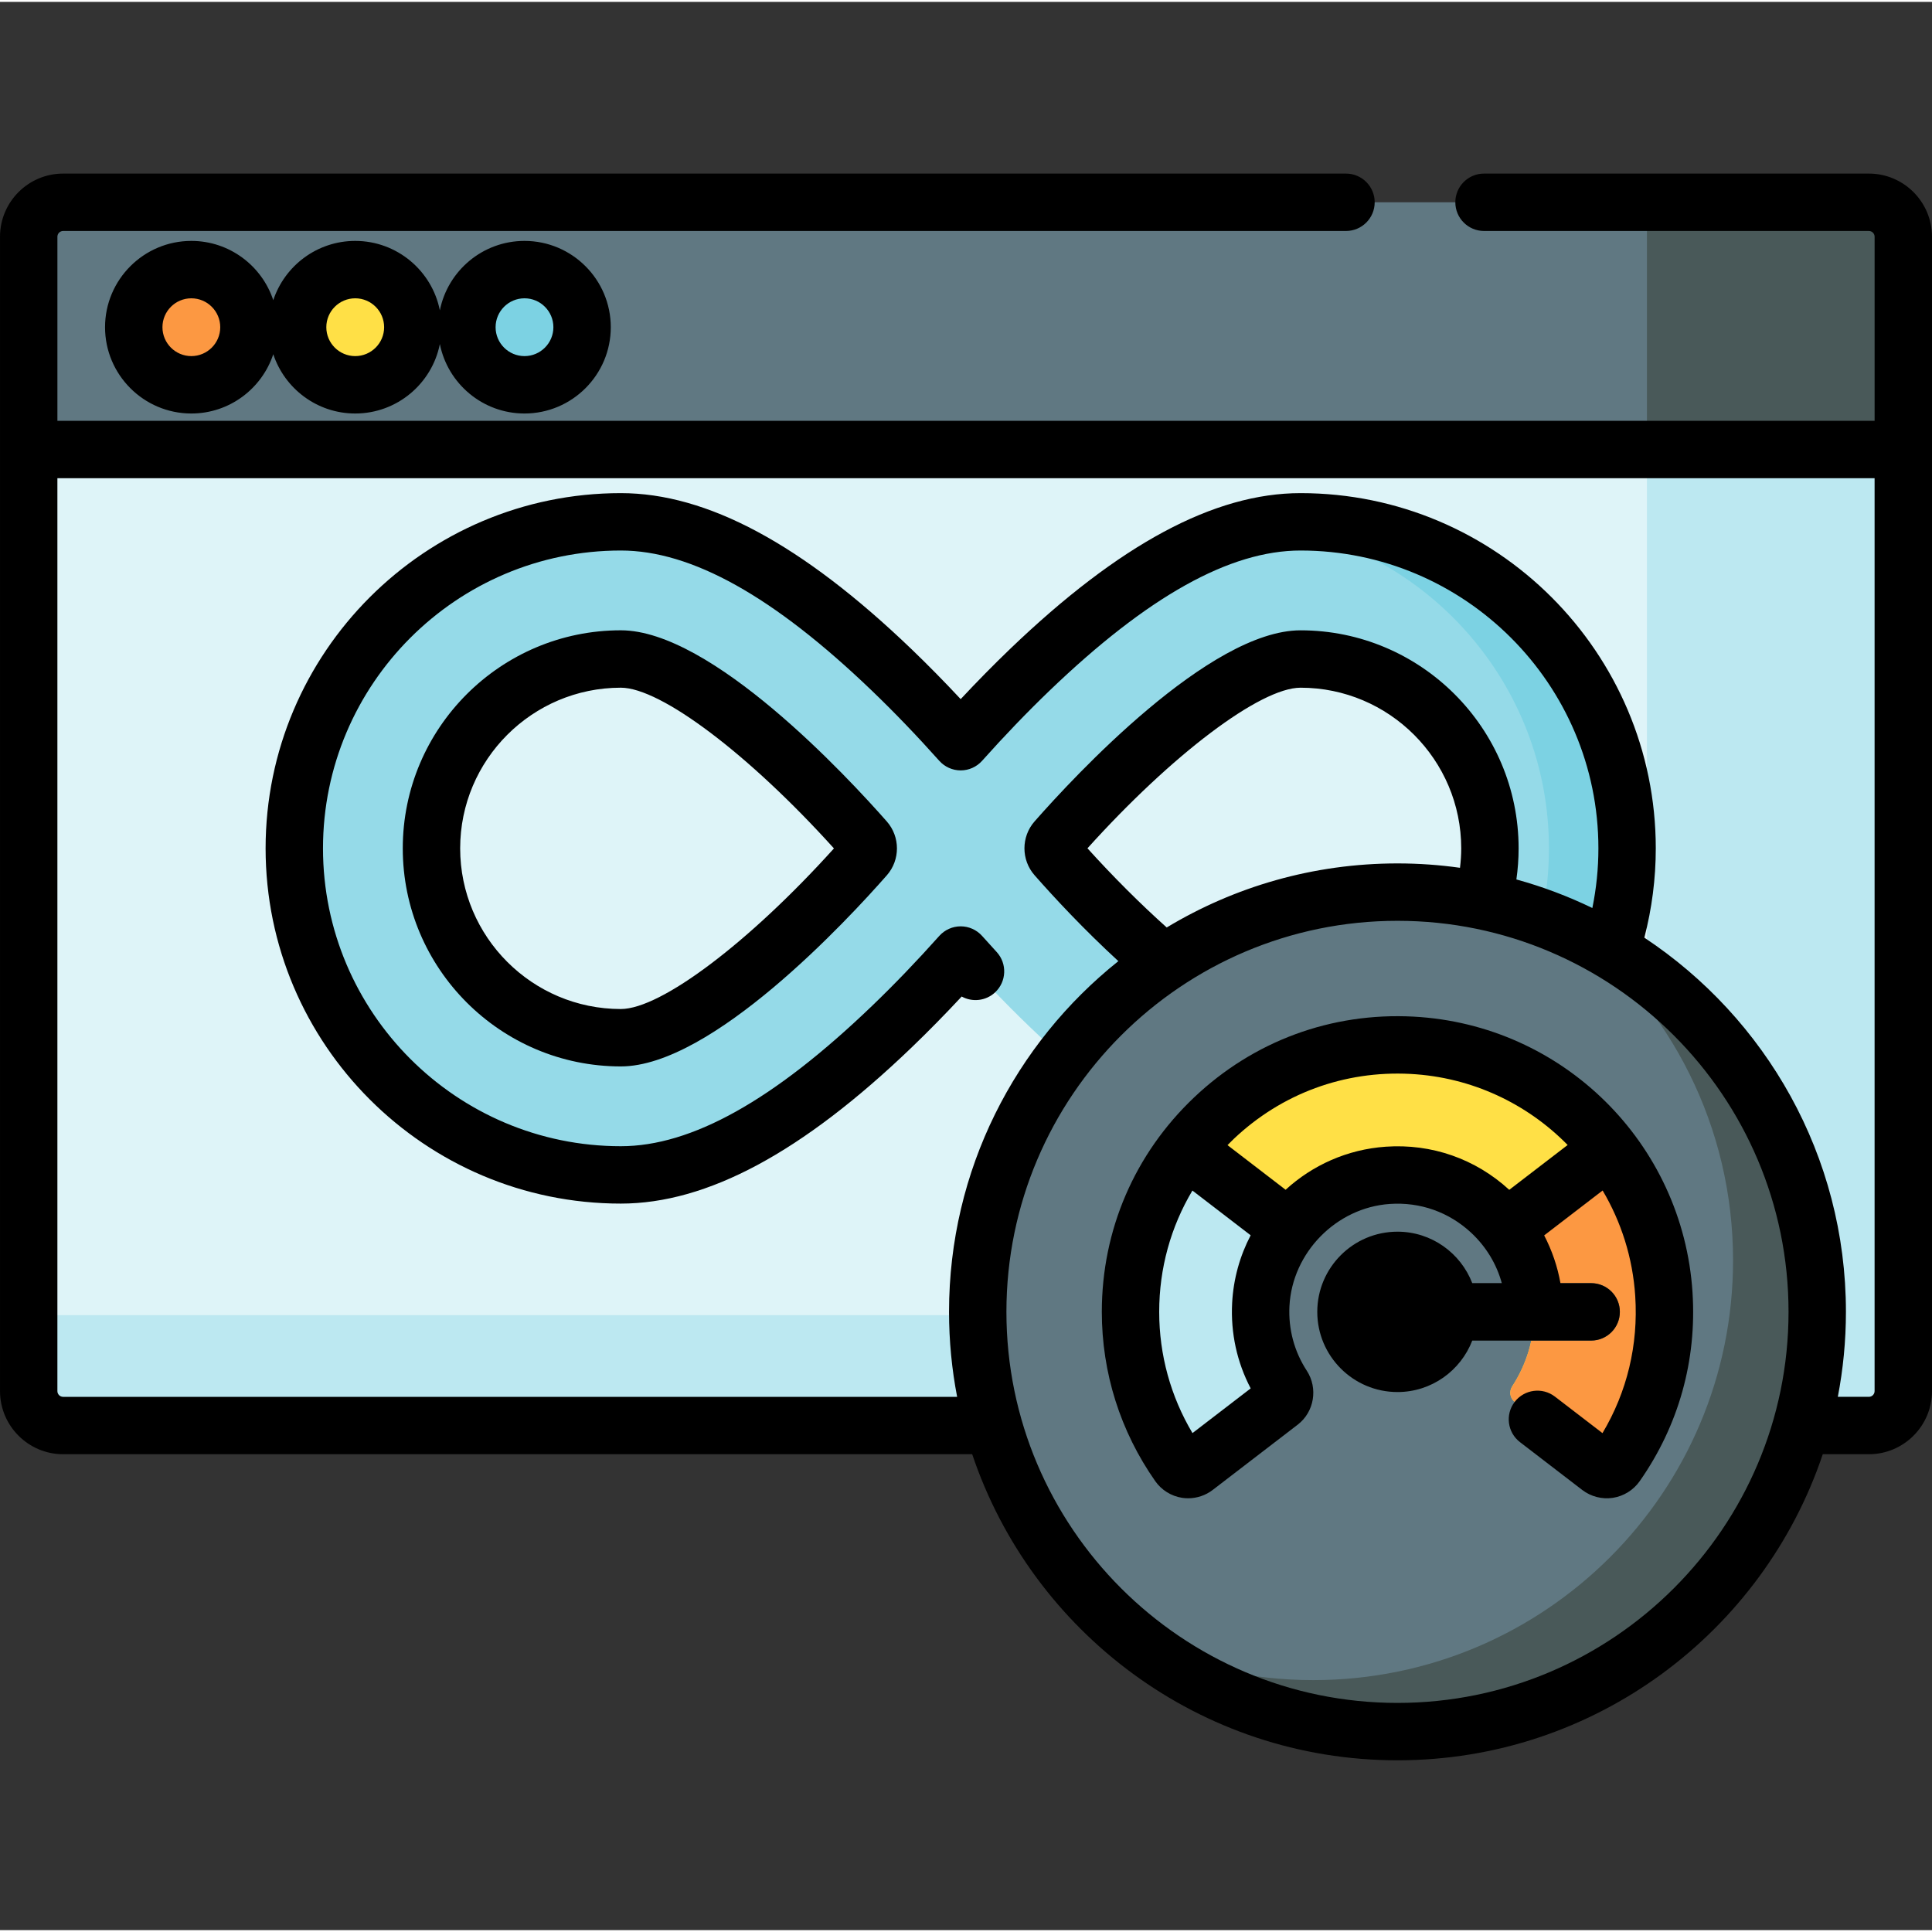
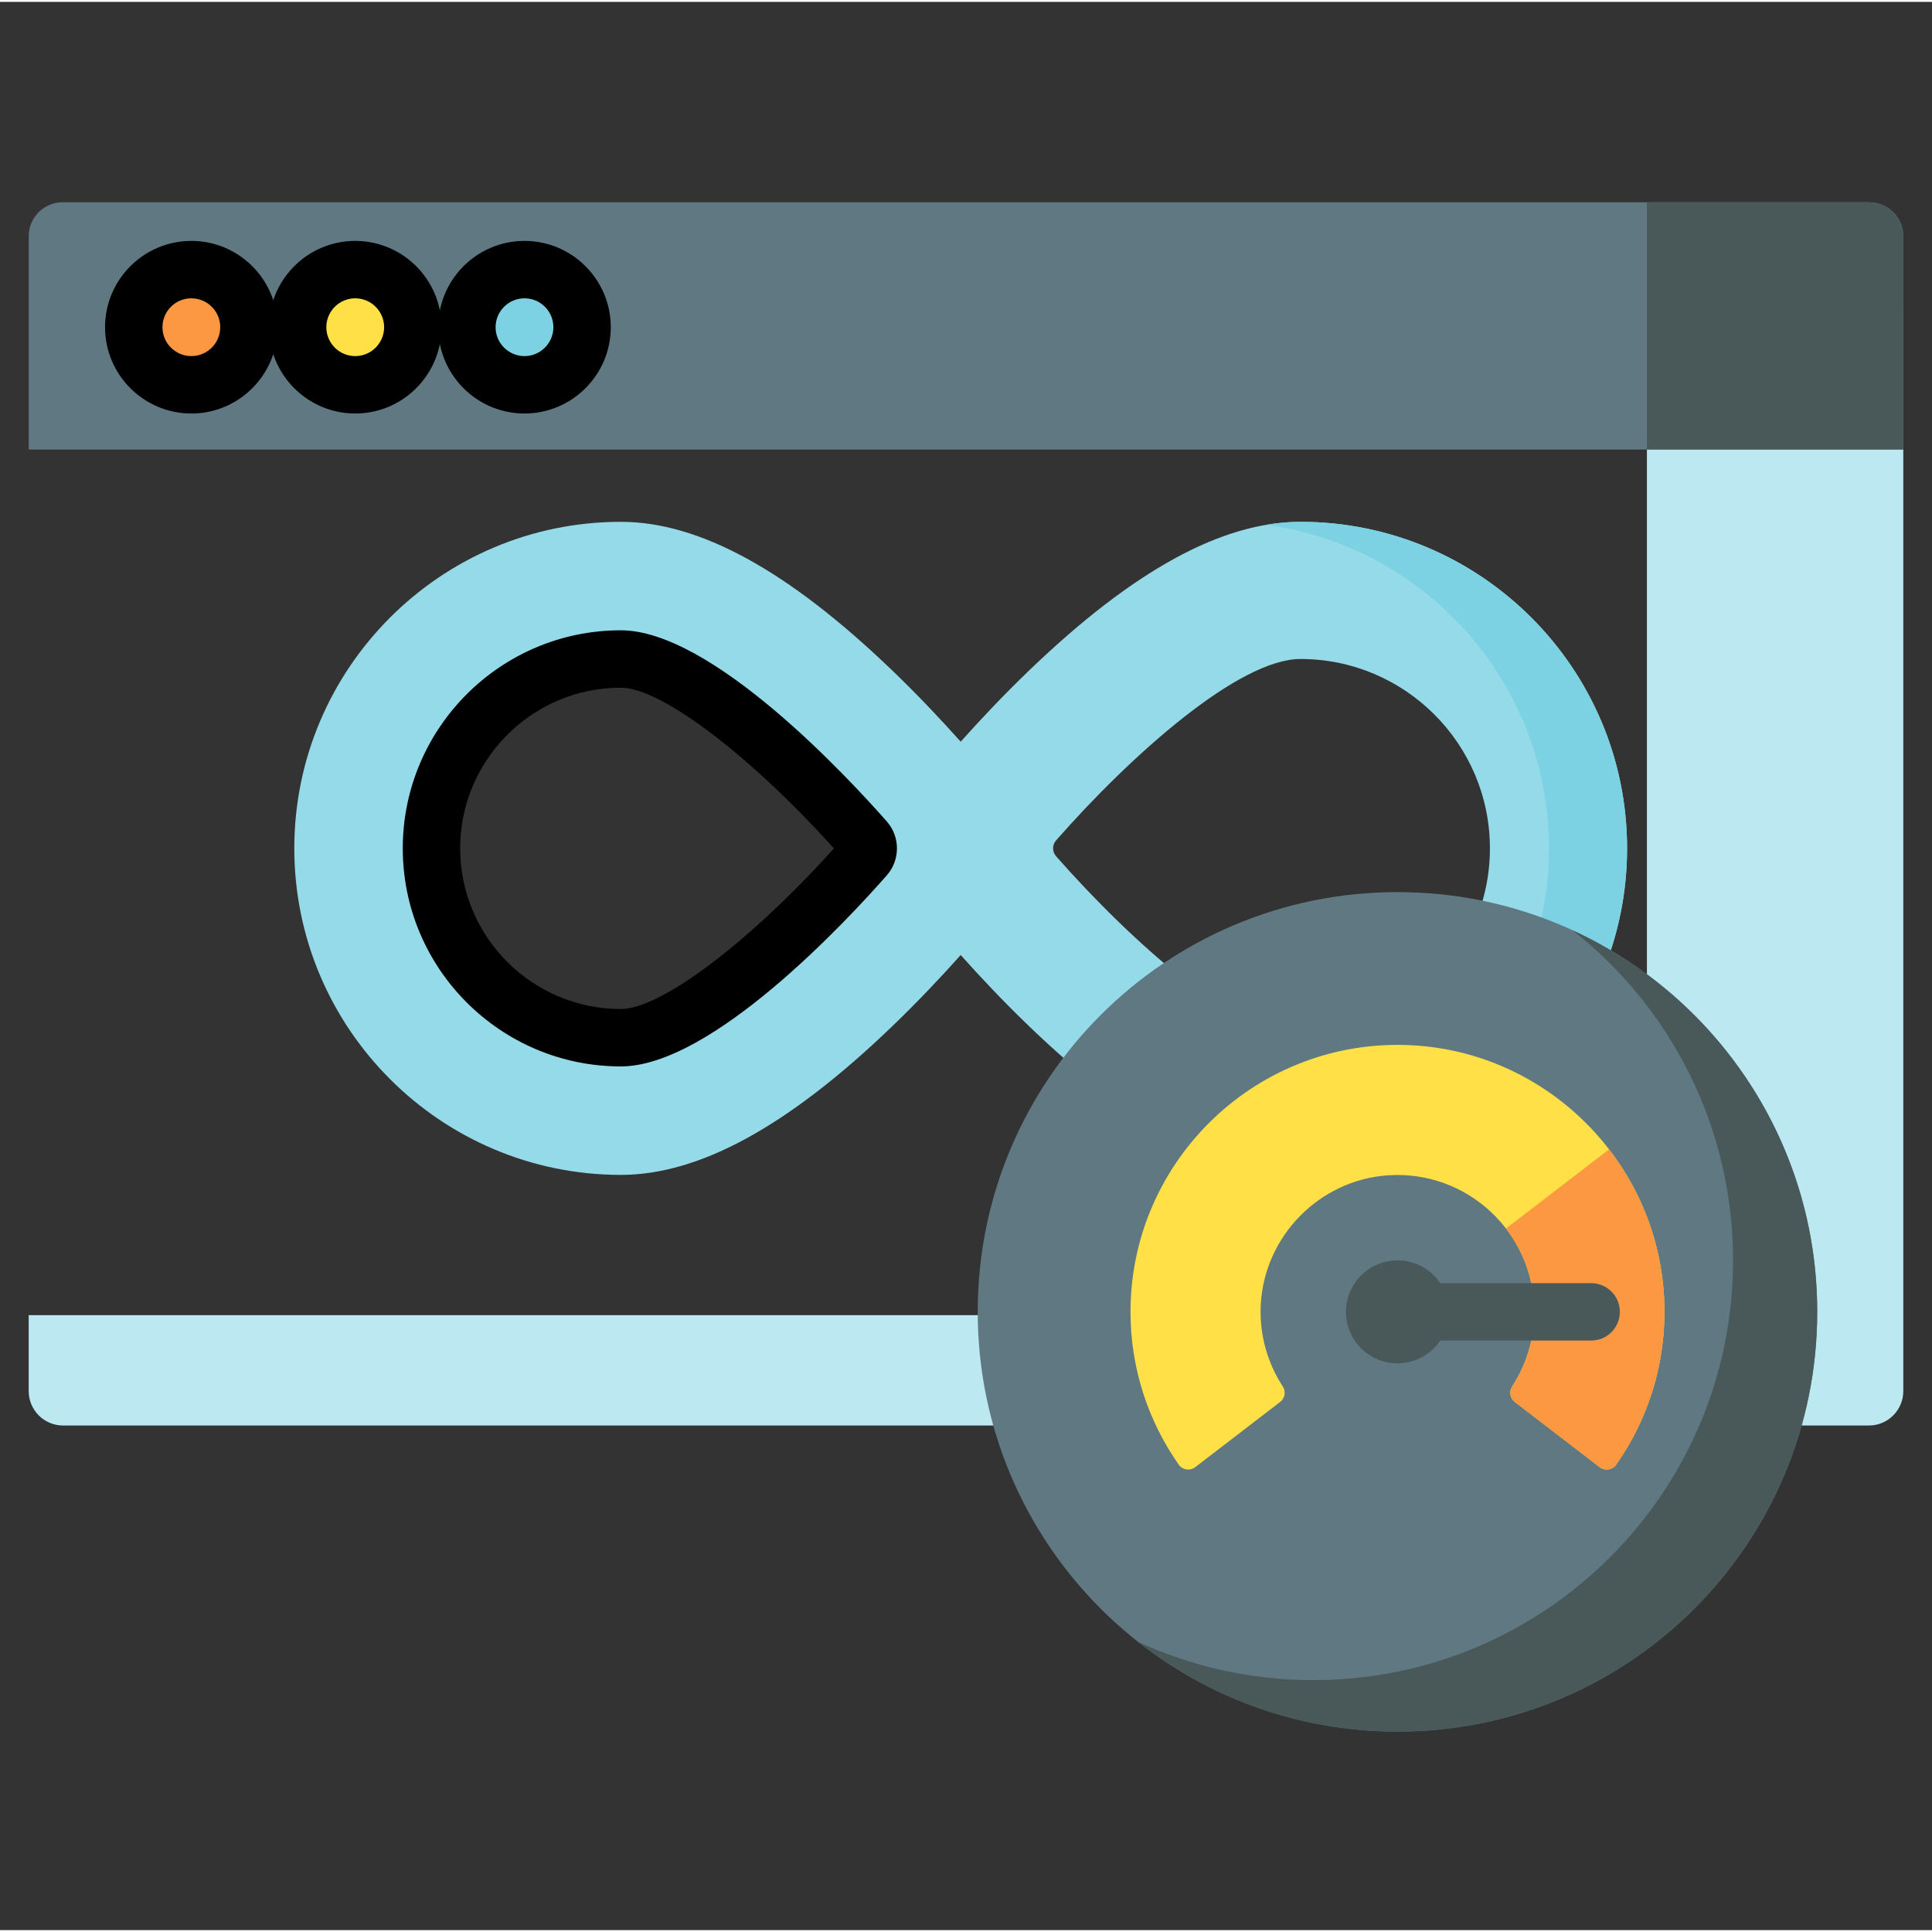
<svg xmlns="http://www.w3.org/2000/svg" height="512pt" viewBox="0 -45 512 511" width="512pt">
  <rect x="0" y="-45" width="512" height="511" fill="#333333" stroke="none" />
-   <path d="m495.395 332.277h-478.789c-4.973 0-9-4.031-9-9v-285.949h496.789v285.949c0 4.969-4.031 9-9 9zm0 0" fill="#def4f8" />
  <path d="m436.449 37.328v256.582c0 5.039-4.086 9.125-9.125 9.125h-419.719v20.113c0 5.043 4.086 9.129 9.125 9.129h478.539c5.039 0 9.125-4.086 9.125-9.129v-285.82zm0 0" fill="#bce8f1" />
  <path d="m504.395 73.625h-496.789v-56.52c0-4.973 4.027-9 9-9h478.789c4.969 0 9 4.027 9 9zm0 0" fill="#607882" />
  <path d="m495.27 8.105h-58.816v65.52h67.941v-56.395c0-5.039-4.086-9.125-9.125-9.125zm0 0" fill="#495959" />
  <path d="m344.66 92.789c-20.801 0-44.277 12.836-71.781 39.246-6.934 6.656-13.164 13.285-18.285 19.02-5.121-5.734-11.355-12.363-18.285-19.02-27.504-26.41-50.984-39.246-71.781-39.246-47.715 0-86.535 38.82-86.535 86.535 0 47.715 38.82 86.535 86.535 86.535 20.797 0 44.277-12.836 71.781-39.246 6.93-6.656 13.164-13.285 18.285-19.02 5.121 5.734 11.352 12.363 18.285 19.02 27.504 26.41 50.98 39.246 71.781 39.246 47.715 0 86.535-38.82 86.535-86.535 0-47.715-38.82-86.535-86.535-86.535zm-180.133 136.719c-27.672 0-50.184-22.512-50.184-50.184s22.512-50.184 50.184-50.184c16.289 0 44.773 25.348 64.781 48.09 1.059 1.203 1.059 3.008 0 4.211-19.973 22.734-48.438 48.066-64.781 48.066zm180.133 0c-16.289 0-44.773-25.348-64.781-48.086-1.059-1.203-1.062-3.012 0-4.215 19.973-22.734 48.438-48.066 64.781-48.066 27.672 0 50.184 22.512 50.184 50.184s-22.512 50.184-50.184 50.184zm0 0" fill="#95dae8" />
-   <path d="m344.66 92.789c-2.98 0-6.016.273-9.105.801 42.246 5.691 74.93 41.957 74.93 85.734 0 43.781-32.684 80.043-74.93 85.734 3.094.531 6.125.801 9.105.801 47.715 0 86.535-38.816 86.535-86.535 0-47.715-38.82-86.535-86.535-86.535zm0 0" fill="#7cd2e3" />
+   <path d="m344.66 92.789c-2.98 0-6.016.273-9.105.801 42.246 5.691 74.93 41.957 74.93 85.734 0 43.781-32.684 80.043-74.93 85.734 3.094.531 6.125.801 9.105.801 47.715 0 86.535-38.816 86.535-86.535 0-47.715-38.82-86.535-86.535-86.535z" fill="#7cd2e3" />
  <path d="m481.586 302.156c0 61.434-49.805 111.238-111.238 111.238-61.438 0-111.242-49.805-111.242-111.238 0-61.438 49.805-111.242 111.242-111.242 61.434 0 111.238 49.805 111.238 111.242zm0 0" fill="#607882" />
  <path d="m416.781 201.051c25.879 20.367 42.496 51.973 42.496 87.457 0 61.438-49.805 111.238-111.238 111.238-16.578 0-32.305-3.629-46.438-10.133 18.922 14.895 42.797 23.781 68.746 23.781 61.434 0 111.238-49.805 111.238-111.238 0-44.859-26.559-83.512-64.805-101.105zm0 0" fill="#495959" />
  <path d="m339.938 321.898c-4.027-6.18-6.23-13.656-5.816-21.66.941-18.148 15.523-33.012 33.656-34.266 21.156-1.465 38.84 15.332 38.84 36.184 0 7.277-2.156 14.055-5.863 19.738-.879 1.352-.613 3.141.664 4.121l22.531 17.309c1.379 1.055 3.363.75 4.359-.672 8.875-12.66 13.723-28.332 12.637-45.164-2.301-35.547-31.191-64.094-66.762-65.98-40.746-2.168-74.59 30.363-74.59 70.645 0 15.059 4.738 29.02 12.789 40.5.996 1.422 2.977 1.727 4.355.668l22.535-17.305c1.277-.98 1.543-2.77.664-4.117zm0 0" fill="#ffe046" />
-   <path d="m334.121 300.238c.391-7.527 3.137-14.484 7.496-20.145l-27.352-21.008c-9.191 11.938-14.668 26.875-14.668 43.07 0 15.055 4.738 29.02 12.785 40.5.996 1.418 2.98 1.727 4.355.668l22.535-17.309c1.277-.98 1.543-2.77.664-4.117-4.027-6.18-6.23-13.656-5.816-21.66zm0 0" fill="#bce8f1" />
  <path d="m426.418 259.094-27.32 20.98c4.711 6.121 7.523 13.777 7.523 22.082 0 7.277-2.16 14.055-5.867 19.742-.879 1.348-.613 3.137.664 4.121l22.535 17.305c1.375 1.059 3.359.75 4.355-.668 8.875-12.66 13.723-28.336 12.637-45.164-.93-14.379-6.215-27.609-14.527-38.398zm0 0" fill="#fc9842" />
  <path d="m383.992 302.156c0 7.535-6.109 13.645-13.645 13.645-7.539 0-13.648-6.109-13.648-13.645 0-7.539 6.109-13.648 13.648-13.648 7.535 0 13.645 6.109 13.645 13.648zm0 0" fill="#495959" />
  <path d="m421.676 309.762h-51.328c-4.203 0-7.605-3.406-7.605-7.605 0-4.203 3.402-7.605 7.605-7.605h51.328c4.199 0 7.602 3.402 7.602 7.605 0 4.199-3.402 7.605-7.602 7.605zm0 0" fill="#495959" />
  <path d="m65.973 41.215c0 8.43-6.836 15.262-15.266 15.262-8.43 0-15.262-6.832-15.262-15.262 0-8.434 6.832-15.266 15.262-15.266 8.43 0 15.266 6.832 15.266 15.266zm0 0" fill="#fc9842" />
  <path d="m109.402 41.215c0 8.43-6.836 15.262-15.266 15.262-8.43 0-15.266-6.832-15.266-15.262 0-8.434 6.836-15.266 15.266-15.266 8.43 0 15.266 6.832 15.266 15.266zm0 0" fill="#ffe046" />
  <path d="m154.258 41.215c0 8.43-6.832 15.262-15.262 15.262-8.43 0-15.266-6.832-15.266-15.262 0-8.434 6.836-15.266 15.266-15.266 8.43 0 15.262 6.832 15.262 15.266zm0 0" fill="#7cd2e3" />
-   <path d="m512 17.23c0-9.223-7.508-16.73-16.73-16.73h-101.988c-4.203 0-7.605 3.406-7.605 7.605s3.402 7.605 7.605 7.605h101.988c.84 0 1.52.684 1.52 1.52v48.789h-481.578v-48.789c0-.836.68-1.52 1.52-1.52h339.969c4.199 0 7.605-3.406 7.605-7.605s-3.406-7.605-7.605-7.605h-339.969c-9.223 0-16.73 7.508-16.73 16.73v305.918c0 9.227 7.508 16.734 16.73 16.734h240.91c15.809 47.094 60.355 81.117 112.703 81.117 52.352 0 96.898-34.023 112.707-81.117h12.219c9.223 0 16.73-7.508 16.73-16.734zm-141.652 388.559c-57.145 0-103.637-46.488-103.637-103.633s46.492-103.633 103.637-103.633c57.141 0 103.633 46.488 103.633 103.633s-46.492 103.633-103.633 103.633zm-82.16-226.48c22.391-24.836 45.812-42.562 56.473-42.562 23.477 0 42.578 19.102 42.578 42.578 0 1.727-.121 3.445-.328 5.148-5.414-.762-10.941-1.16-16.566-1.16-22.348 0-43.273 6.203-61.152 16.977-6.926-6.191-14.199-13.449-21.004-20.98zm207.082 145.363h-8.227c1.402-7.293 2.148-14.82 2.148-22.516 0-41.379-21.258-77.875-53.422-99.168 2-7.699 3.031-15.633 3.031-23.664 0-51.91-42.23-94.141-94.141-94.141-22.855 0-48.059 13.531-77.047 41.363-4.312 4.145-8.672 8.574-13.02 13.227-4.344-4.652-8.703-9.082-13.016-13.227-28.988-27.832-54.191-41.363-77.047-41.363-51.91 0-94.141 42.23-94.141 94.141 0 51.91 42.23 94.141 94.141 94.141 22.855 0 48.059-13.531 77.047-41.363 4.402-4.23 8.848-8.754 13.281-13.512 2.785 1.535 6.352 1.203 8.82-1.07 3.086-2.844 3.285-7.656.438-10.746-1.344-1.457-2.629-2.879-3.848-4.246-1.445-1.613-3.508-2.539-5.672-2.539-2.168 0-4.23.926-5.676 2.539-5.945 6.66-11.961 12.922-17.879 18.602-26.02 24.984-47.773 37.129-66.512 37.129-43.523 0-78.93-35.41-78.93-78.934 0-43.52 35.406-78.93 78.93-78.93 18.738 0 40.492 12.145 66.512 37.129 5.918 5.68 11.934 11.941 17.879 18.598 1.445 1.617 3.508 2.543 5.676 2.543 2.164 0 4.227-.926 5.672-2.543 5.949-6.66 11.965-12.918 17.879-18.598 26.02-24.984 47.773-37.129 66.512-37.129 43.523 0 78.934 35.41 78.934 78.93 0 5.344-.543 10.629-1.602 15.809-6.41-3.105-13.145-5.648-20.133-7.57.387-2.719.59-5.473.59-8.234 0-31.863-25.922-57.789-57.789-57.789-24.113 0-60.055 38.77-70.496 50.652-3.57 4.066-3.566 10.195.008 14.254 5.258 5.977 13.02 14.328 22.207 22.766-27.328 21.793-44.875 55.355-44.875 92.945 0 7.699.742 15.227 2.148 22.52h-236.922c-.84 0-1.52-.684-1.52-1.523v-241.922h481.578v241.918c0 .84-.684 1.523-1.52 1.523zm0 0" />
  <path d="m164.527 121.535c-31.863 0-57.789 25.926-57.789 57.789s25.926 57.789 57.789 57.789c24.117 0 60.055-38.77 70.496-50.652 3.57-4.062 3.57-10.195-.004-14.258-10.457-11.883-46.453-50.668-70.492-50.668zm0 100.367c-23.477 0-42.578-19.102-42.578-42.578 0-23.477 19.102-42.578 42.578-42.578 10.617 0 34.043 17.742 56.477 42.594-22.395 24.836-45.816 42.562-56.477 42.562zm0 0" />
-   <path d="m448.535 297c-2.559-39.562-34.348-70.984-73.945-73.086-21.715-1.152-42.355 6.445-58.125 21.398-15.781 14.965-24.473 35.152-24.473 56.844 0 16.133 4.898 31.648 14.164 44.867 1.66 2.367 4.25 3.977 7.109 4.414.535.082 1.066.121 1.602.121 2.332 0 4.641-.77 6.504-2.203l22.535-17.305c4.383-3.363 5.438-9.648 2.402-14.305-3.32-5.094-4.906-11.012-4.59-17.113.734-14.199 12.414-26.094 26.582-27.074 8.047-.555 15.707 2.156 21.586 7.641 3.969 3.707 6.727 8.297 8.109 13.352h-7.828c-3.07-7.969-10.785-13.645-19.82-13.645-11.719 0-21.254 9.531-21.254 21.25s9.535 21.25 21.254 21.25c9.035 0 16.75-5.676 19.82-13.645h31.508c4.199 0 7.602-3.406 7.602-7.605s-3.402-7.605-7.602-7.605h-8.137c-.785-4.422-2.25-8.691-4.316-12.66l15.492-11.898c4.906 8.289 7.984 17.801 8.641 27.992.836 12.906-2.156 25.363-8.68 36.305l-12.605-9.676c-3.328-2.559-8.102-1.934-10.664 1.398-2.555 3.332-1.93 8.105 1.402 10.664l16.512 12.684c2.293 1.758 5.246 2.516 8.105 2.082 2.859-.441 5.453-2.051 7.113-4.418 10.32-14.727 15.16-32.023 13.996-50.023zm-132.516 37.285c-5.781-9.719-8.82-20.73-8.82-32.129 0-11.531 3.07-22.527 8.801-32.148l15.438 11.855c-2.836 5.43-4.578 11.52-4.91 17.984-.41 7.926 1.281 15.66 4.918 22.59zm83.949-64.469c-8.957-8.211-20.555-12.273-32.715-11.43-10.219.707-19.457 4.914-26.551 11.414l-15.398-11.828c.535-.547 1.07-1.094 1.629-1.625 12.707-12.051 29.348-18.168 46.848-17.246 16.305.867 30.949 7.91 41.664 18.832zm0 0" />
  <path d="m116.566 36.754c-2.082-10.48-11.344-18.41-22.43-18.41-10.109 0-18.703 6.598-21.715 15.711-3.012-9.113-11.605-15.711-21.715-15.711-12.609 0-22.867 10.262-22.867 22.871 0 12.605 10.258 22.867 22.867 22.867 10.109 0 18.703-6.598 21.715-15.711 3.012 9.113 11.605 15.711 21.715 15.711 11.086 0 20.348-7.93 22.43-18.41 2.078 10.48 11.344 18.41 22.43 18.41 12.609 0 22.867-10.258 22.867-22.867 0-12.613-10.258-22.871-22.867-22.871-11.086 0-20.348 7.93-22.43 18.41zm-65.859 12.117c-4.223 0-7.656-3.434-7.656-7.656 0-4.227 3.434-7.66 7.656-7.66 4.223 0 7.66 3.434 7.66 7.66 0 4.223-3.438 7.656-7.66 7.656zm43.43 0c-4.223 0-7.66-3.434-7.66-7.656 0-4.227 3.438-7.66 7.66-7.66 4.223 0 7.66 3.434 7.66 7.66 0 4.223-3.438 7.656-7.66 7.656zm52.516-7.656c0 4.223-3.434 7.656-7.656 7.656s-7.66-3.434-7.66-7.656c0-4.227 3.438-7.66 7.66-7.66s7.656 3.434 7.656 7.66zm0 0" />
</svg>